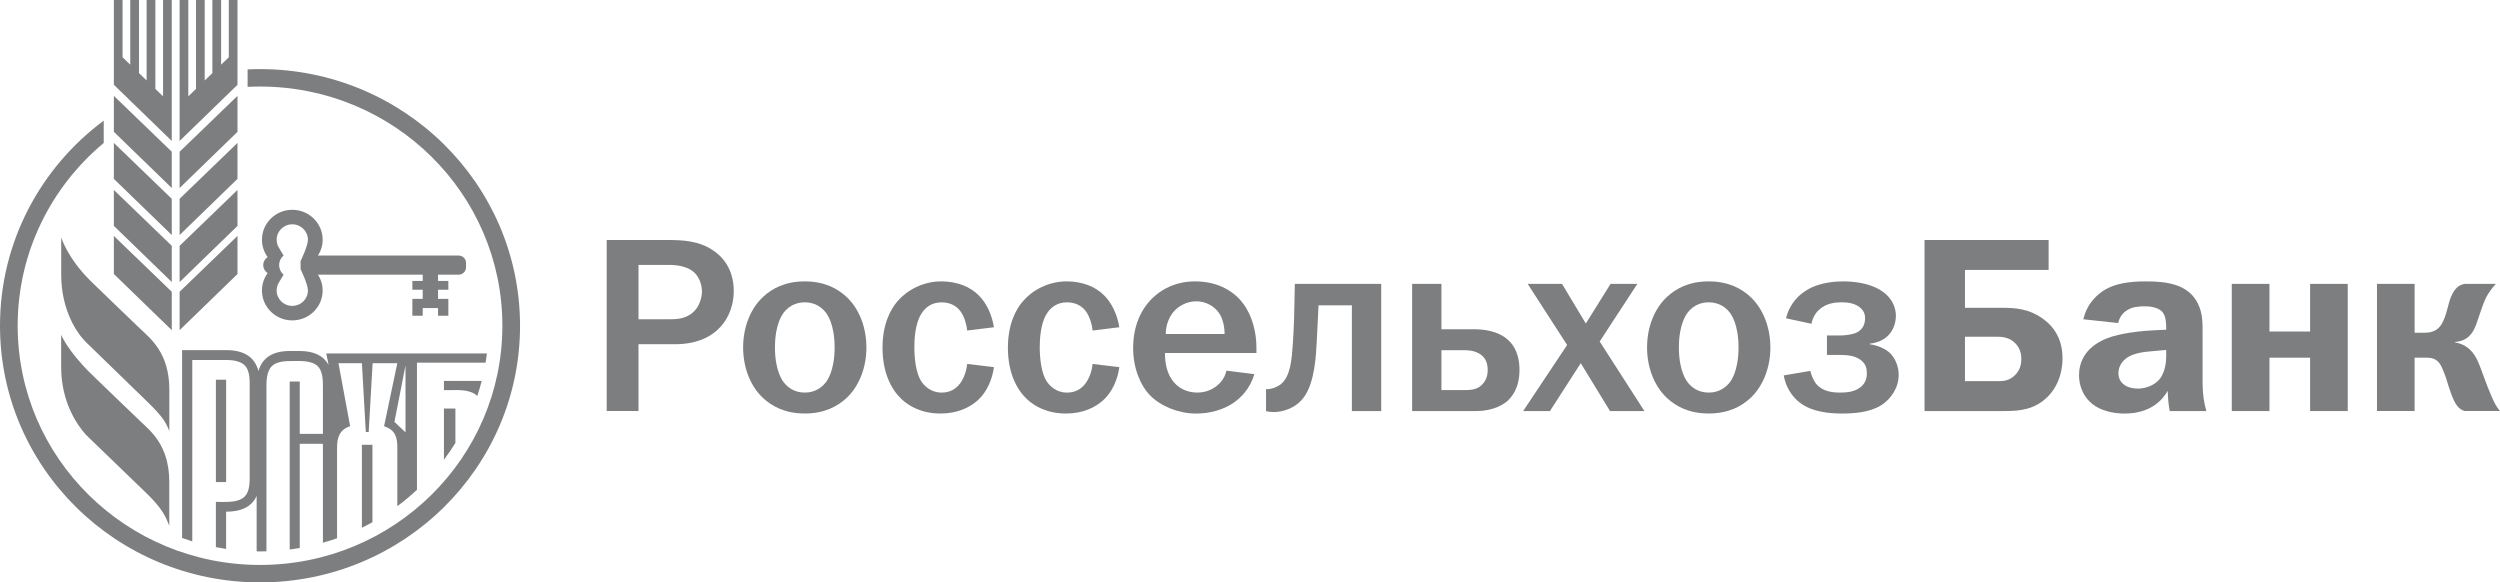
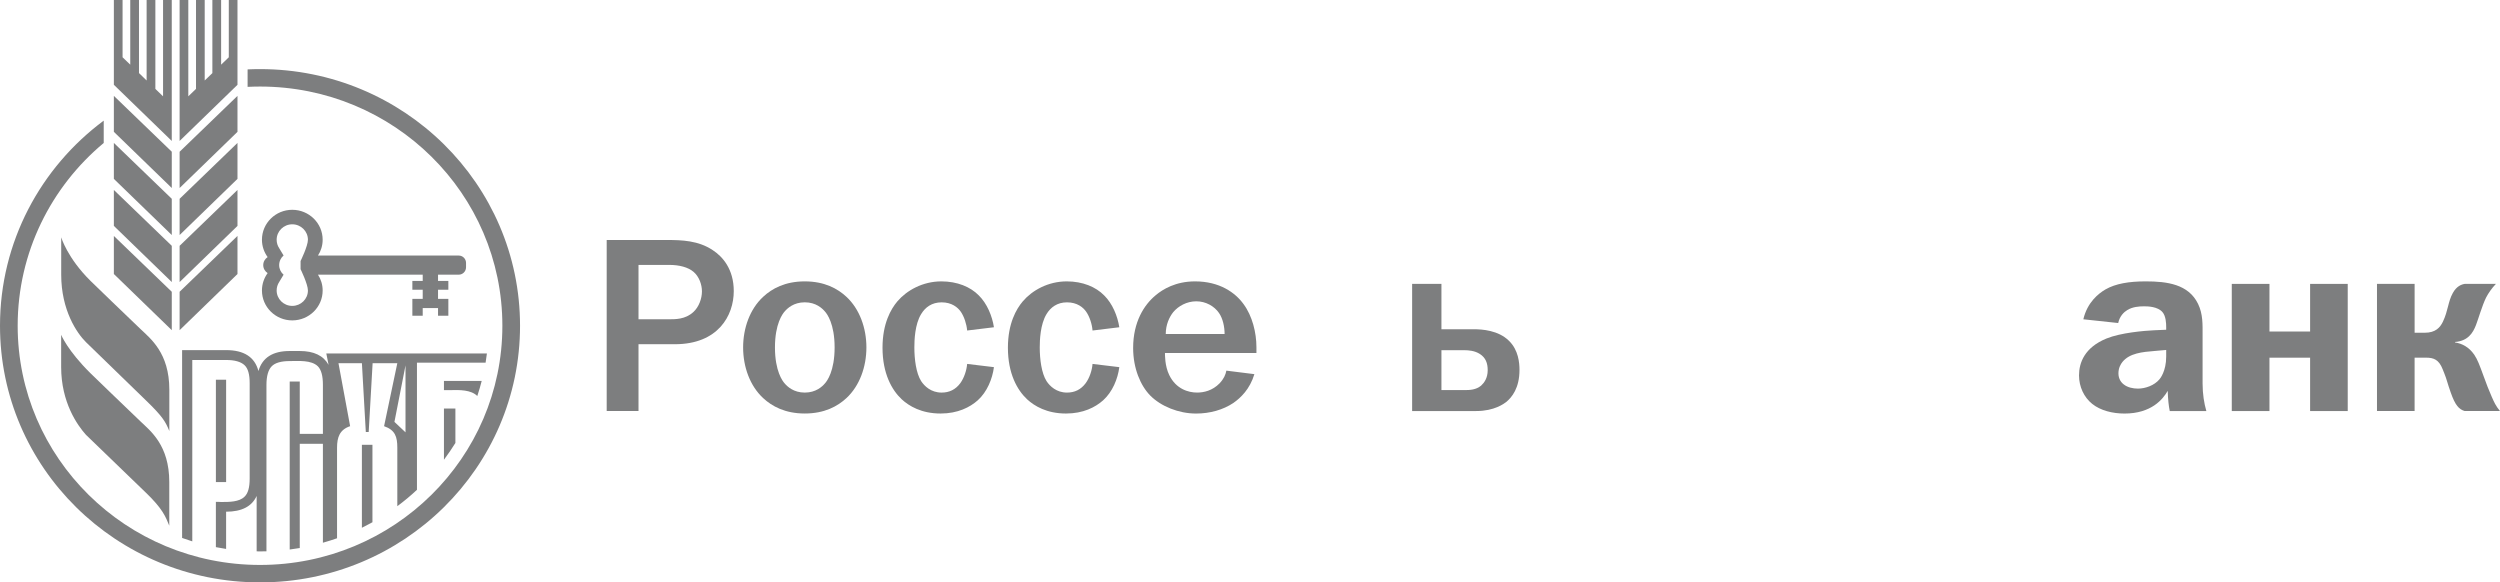
<svg xmlns="http://www.w3.org/2000/svg" width="176" height="41" viewBox="0 0 176 41" fill="none">
  <path d="M47.034 22.477C47.531 22.477 48.241 22.495 48.812 21.967C49.202 21.615 49.417 21.02 49.417 20.512C49.417 20.037 49.22 19.476 48.83 19.141C48.439 18.808 47.817 18.65 47.121 18.65H44.951V22.477H47.034ZM46.943 16.896C47.995 16.896 49.167 16.931 50.18 17.613C50.858 18.054 51.657 18.933 51.657 20.494C51.657 22.214 50.555 24.233 47.513 24.233H44.951V28.936H42.711V16.896H46.943Z" fill="#7D7E7F" />
  <path d="M55.235 26.987C55.429 27.217 55.876 27.638 56.656 27.638C57.44 27.638 57.884 27.217 58.078 26.987C58.222 26.83 58.757 26.129 58.757 24.459C58.757 22.792 58.222 22.093 58.078 21.934C57.884 21.704 57.44 21.283 56.656 21.283C55.876 21.283 55.429 21.704 55.235 21.934C55.094 22.093 54.557 22.792 54.557 24.459C54.557 26.129 55.094 26.83 55.235 26.987ZM53.723 20.898C54.344 20.317 55.272 19.809 56.656 19.809C58.044 19.809 58.969 20.317 59.592 20.898C60.515 21.758 60.995 23.09 60.995 24.459C60.995 25.829 60.515 27.163 59.592 28.023C58.969 28.603 58.044 29.111 56.656 29.111C55.272 29.111 54.344 28.603 53.723 28.023C52.796 27.162 52.316 25.829 52.316 24.459C52.316 23.09 52.796 21.758 53.723 20.898Z" fill="#7D7E7F" />
  <path d="M68.087 23.268C68.051 22.812 67.873 22.285 67.643 21.95C67.427 21.637 67.001 21.285 66.292 21.285C65.597 21.285 65.135 21.637 64.85 22.11C64.405 22.83 64.371 23.951 64.371 24.46C64.371 25.287 64.493 26.27 64.85 26.832C65.08 27.183 65.543 27.638 66.292 27.638C66.825 27.638 67.269 27.43 67.608 26.973C67.873 26.603 68.051 26.077 68.087 25.62L69.973 25.847C69.865 26.673 69.493 27.588 68.835 28.181C68.282 28.674 67.427 29.112 66.219 29.112C64.869 29.112 63.996 28.586 63.481 28.111C62.788 27.463 62.129 26.303 62.129 24.479C62.129 22.777 62.715 21.759 63.178 21.213C63.836 20.443 64.958 19.809 66.272 19.809C67.394 19.809 68.319 20.197 68.904 20.794C69.493 21.372 69.849 22.248 69.973 23.039L68.087 23.268Z" fill="#7D7E7F" />
  <path d="M76.914 23.268C76.88 22.812 76.703 22.285 76.47 21.95C76.257 21.637 75.828 21.285 75.117 21.285C74.426 21.285 73.963 21.637 73.677 22.11C73.235 22.83 73.198 23.951 73.198 24.46C73.198 25.287 73.322 26.27 73.677 26.832C73.907 27.183 74.372 27.638 75.117 27.638C75.653 27.638 76.096 27.43 76.434 26.973C76.703 26.603 76.88 26.077 76.914 25.62L78.8 25.847C78.693 26.673 78.32 27.588 77.662 28.181C77.109 28.674 76.257 29.112 75.047 29.112C73.695 29.112 72.824 28.586 72.308 28.111C71.615 27.463 70.957 26.303 70.957 24.479C70.957 22.777 71.542 21.759 72.006 21.213C72.662 20.443 73.783 19.809 75.1 19.809C76.22 19.809 77.145 20.197 77.73 20.794C78.32 21.372 78.675 22.248 78.8 23.039L76.914 23.268Z" fill="#7D7E7F" />
  <path d="M86.212 23.512C86.212 23.005 86.088 22.425 85.82 22.038C85.484 21.547 84.878 21.212 84.22 21.212C83.544 21.212 82.958 21.547 82.601 21.968C82.318 22.32 82.069 22.863 82.069 23.512H86.212ZM88.309 26.34C87.991 27.393 87.35 28.007 86.818 28.376C86.107 28.849 85.182 29.114 84.203 29.114C82.975 29.114 81.73 28.604 80.981 27.85C80.29 27.148 79.773 25.935 79.773 24.496C79.773 22.67 80.538 21.46 81.373 20.774C81.856 20.371 82.761 19.809 84.131 19.809C85.857 19.809 86.96 20.598 87.544 21.406C88.168 22.248 88.453 23.426 88.453 24.444V24.849H82.014C82.014 24.952 81.996 25.762 82.318 26.409C82.796 27.393 83.669 27.637 84.274 27.637C84.754 27.637 85.357 27.5 85.857 26.988C86.157 26.673 86.284 26.375 86.336 26.093L88.309 26.34Z" fill="#7D7E7F" />
-   <path d="M97.237 19.986V28.938H95.172V21.496H92.825C92.773 22.706 92.737 23.197 92.7 24.022C92.649 24.953 92.578 26.919 91.775 27.991C91.331 28.57 90.781 28.798 90.389 28.904C90.159 28.974 89.911 29.008 89.659 29.008C89.482 29.008 89.302 28.99 89.129 28.938V27.394H89.302C89.571 27.375 89.927 27.236 90.159 27.059C90.869 26.5 90.94 25.235 91.013 24.234C91.1 22.917 91.118 22.128 91.136 20.935L91.155 19.986H97.237Z" fill="#7D7E7F" />
  <path d="M101.477 27.463H103.098C103.488 27.463 103.913 27.444 104.27 27.148C104.483 26.953 104.734 26.622 104.734 26.06C104.734 25.567 104.591 25.181 104.181 24.919C103.825 24.689 103.382 24.654 103.098 24.654H101.477V27.463H101.477ZM101.477 23.179H103.755C104.339 23.179 105.48 23.251 106.228 23.989C106.901 24.639 106.972 25.55 106.972 26.042C106.972 27.323 106.438 27.972 106.031 28.306C105.887 28.411 105.213 28.937 103.931 28.937H99.414V19.986H101.477V23.179Z" fill="#7D7E7F" />
-   <path d="M109.969 19.986L111.641 22.777L113.383 19.986H115.268L112.618 24.041L115.765 28.938H113.345L111.285 25.568L109.116 28.938H107.23L110.325 24.287L107.549 19.986H109.969Z" fill="#7D7E7F" />
-   <path d="M118.872 26.987C119.065 27.217 119.511 27.638 120.293 27.638C121.077 27.638 121.521 27.217 121.718 26.987C121.858 26.83 122.392 26.129 122.392 24.459C122.392 22.792 121.858 22.093 121.718 21.934C121.521 21.704 121.077 21.283 120.293 21.283C119.511 21.283 119.065 21.704 118.872 21.934C118.729 22.093 118.194 22.792 118.194 24.459C118.194 26.129 118.729 26.83 118.872 26.987ZM117.359 20.898C117.981 20.317 118.906 19.809 120.293 19.809C121.681 19.809 122.606 20.317 123.228 20.898C124.152 21.758 124.635 23.09 124.635 24.459C124.635 25.829 124.152 27.163 123.228 28.023C122.606 28.603 121.681 29.111 120.293 29.111C118.906 29.111 117.981 28.603 117.359 28.023C116.433 27.162 115.953 25.829 115.953 24.459C115.953 23.09 116.433 21.758 117.359 20.898Z" fill="#7D7E7F" />
-   <path d="M125.736 22.408C126.002 21.32 126.696 20.723 127.194 20.424C127.496 20.232 128.331 19.809 129.754 19.809C130.644 19.809 131.55 19.967 132.228 20.337C133.223 20.879 133.471 21.67 133.471 22.232C133.471 22.847 133.167 24.021 131.622 24.197V24.234C132.155 24.306 132.743 24.533 133.098 24.9C133.42 25.233 133.667 25.795 133.667 26.39C133.667 27.288 133.135 28.076 132.457 28.516C131.639 29.042 130.517 29.112 129.684 29.112C128.846 29.112 127.568 29.026 126.677 28.324C126.18 27.936 125.718 27.27 125.574 26.428L127.442 26.111C127.511 26.39 127.675 26.813 127.888 27.058C128.351 27.586 129.079 27.638 129.541 27.638C130.005 27.638 130.503 27.586 130.894 27.321C131.248 27.077 131.426 26.742 131.426 26.303C131.426 25.935 131.354 25.637 131.036 25.374C130.625 25.041 130.075 24.989 129.56 24.989H128.617V23.618H129.56C129.914 23.618 130.43 23.548 130.716 23.408C131.089 23.214 131.302 22.898 131.302 22.39C131.302 22.108 131.193 21.845 130.929 21.635C130.517 21.302 129.932 21.284 129.631 21.284C129.221 21.284 128.618 21.335 128.119 21.758C127.907 21.935 127.621 22.266 127.531 22.793L125.736 22.408Z" fill="#7D7E7F" />
-   <path d="M138.334 26.833H140.629C141.057 26.833 141.449 26.813 141.856 26.409C142.248 26.023 142.301 25.587 142.301 25.252C142.301 24.866 142.194 24.479 141.856 24.145C141.449 23.743 140.934 23.704 140.558 23.704H138.334V26.833ZM144.222 19.003H138.334V21.67H140.95C141.89 21.67 142.799 21.74 143.725 22.373C144.631 22.986 145.2 23.901 145.2 25.217C145.2 26.447 144.737 27.358 144.151 27.936C143.263 28.814 142.248 28.937 141.18 28.937H135.488V16.896H144.222L144.222 19.003Z" fill="#7D7E7F" />
  <path d="M151.701 24.707C150.811 24.777 149.921 24.866 149.423 25.478C149.28 25.655 149.138 25.919 149.138 26.287C149.138 26.673 149.334 26.937 149.529 27.076C149.779 27.27 150.152 27.358 150.507 27.358C151.042 27.358 151.665 27.13 152.02 26.71C152.074 26.654 152.5 26.128 152.5 25.111V24.637L151.701 24.707ZM146.667 22.478C146.951 21.266 147.751 20.652 148.233 20.371C148.942 19.966 149.886 19.809 151.06 19.809C152.554 19.809 154.067 20.002 154.742 21.39C155.096 22.11 155.062 22.883 155.062 23.548V27.006C155.062 27.726 155.168 28.394 155.327 28.937H152.75C152.677 28.587 152.625 28.112 152.607 27.516C152.267 28.112 151.45 29.114 149.566 29.114C148.73 29.114 147.875 28.904 147.288 28.431C146.718 27.972 146.363 27.235 146.363 26.428C146.363 25.532 146.756 24.46 148.302 23.829C149.298 23.426 150.917 23.286 151.647 23.251L152.5 23.214V23.021C152.5 22.776 152.483 22.248 152.234 21.968C151.895 21.582 151.219 21.565 150.949 21.565C150.58 21.565 150.135 21.6 149.761 21.828C149.529 21.968 149.227 22.248 149.121 22.741L146.667 22.478Z" fill="#7D7E7F" />
  <path d="M159.77 19.986V23.339H162.632V19.986H165.28V28.938H162.632V25.181H159.77V28.938H157.117V19.986H159.77Z" fill="#7D7E7F" />
  <path d="M169.989 19.985V23.425H170.701C171.464 23.425 171.784 23.055 171.979 22.652C172.354 21.862 172.336 21.247 172.675 20.635C172.941 20.143 173.296 20.018 173.528 19.984H175.714C175.429 20.281 175.182 20.635 175.02 20.949C174.736 21.529 174.469 22.477 174.31 22.881C174.096 23.442 173.74 24.005 172.833 24.075V24.108C173.314 24.18 173.811 24.425 174.186 24.97C174.415 25.303 174.576 25.741 174.826 26.427C175.075 27.129 175.182 27.373 175.412 27.918C175.59 28.322 175.696 28.568 175.998 28.936H173.509C173.118 28.815 172.852 28.55 172.533 27.637C172.283 26.936 172.247 26.691 172.086 26.302L171.961 25.988C171.695 25.32 171.339 25.179 170.789 25.179H169.988V28.936H167.34V19.985H169.989Z" fill="#7D7E7F" />
  <path d="M12.645 23.243L16.719 19.291V16.609L12.645 20.539V23.243Z" fill="#7D7E7F" />
  <path d="M12.645 13.236L16.719 9.282V6.75L12.645 10.683V13.236Z" fill="#7D7E7F" />
  <path d="M12.645 16.546L16.719 12.593V10.062L12.645 13.995V16.546Z" fill="#7D7E7F" />
  <path d="M11.479 6.781L10.938 6.259V0H10.322V5.666L9.785 5.145V0H9.17V4.553L8.629 4.032V0H8.016V5.969L12.092 9.923V0H11.479V6.781Z" fill="#7D7E7F" />
  <path d="M12.645 19.857L16.719 15.904V13.373L12.645 17.305V19.857Z" fill="#7D7E7F" />
  <path d="M8.016 19.291L12.093 23.244V20.541L8.016 16.611V19.291Z" fill="#7D7E7F" />
  <path d="M16.107 4.033L15.567 4.553V0H14.951V5.147L14.411 5.666V0H13.799V6.258L13.257 6.781V0H12.645V9.923L16.719 5.97V0H16.107V4.033Z" fill="#7D7E7F" />
  <path d="M8.016 9.281L12.093 13.235V10.681L8.016 6.75V9.281Z" fill="#7D7E7F" />
  <path d="M8.016 12.594L12.093 16.546V13.995L8.016 10.062V12.594Z" fill="#7D7E7F" />
  <path d="M8.016 15.903L12.093 19.857V17.305L8.016 13.373V15.903Z" fill="#7D7E7F" />
  <path d="M21.678 20.45C21.678 21.05 21.184 21.535 20.575 21.535C19.97 21.535 19.476 21.05 19.476 20.45C19.476 20.23 19.541 20.024 19.656 19.852L19.964 19.339C19.774 19.176 19.653 18.933 19.653 18.665C19.653 18.393 19.774 18.15 19.964 17.986L19.656 17.474C19.541 17.304 19.476 17.099 19.476 16.877C19.476 16.279 19.969 15.791 20.575 15.791C21.184 15.791 21.678 16.279 21.678 16.877C21.678 17.32 21.161 18.376 21.161 18.376V18.95C21.161 18.95 21.678 20.006 21.678 20.45ZM32.297 17.991H22.816H22.385C22.593 17.669 22.715 17.289 22.715 16.877C22.715 15.714 21.756 14.77 20.575 14.77C19.397 14.77 18.441 15.714 18.441 16.877C18.441 17.336 18.592 17.754 18.841 18.099C18.656 18.221 18.532 18.427 18.532 18.664C18.532 18.898 18.656 19.107 18.841 19.226C18.592 19.571 18.441 19.992 18.441 20.45C18.441 21.614 19.397 22.556 20.575 22.556C21.756 22.556 22.715 21.614 22.715 20.45C22.715 20.037 22.593 19.659 22.385 19.337H24.177H29.759V19.777H29.03V20.398H29.759V21.042H29.03V22.226H29.759V21.689H30.837V22.226H31.564V21.042H30.837V20.398H31.564V19.777H30.837V19.337H32.297C32.578 19.337 32.809 19.103 32.809 18.82V18.507C32.809 18.223 32.578 17.991 32.297 17.991Z" fill="#7D7E7F" />
  <path d="M4.309 16.709V19.337C4.309 21.848 5.418 23.46 6.055 24.09C6.429 24.453 10.219 28.133 10.271 28.185C11.451 29.322 11.658 29.697 11.921 30.344V27.433C11.921 24.84 10.588 23.834 9.903 23.175C8.307 21.636 7.236 20.625 6.376 19.777C4.74 18.163 4.309 16.709 4.309 16.709Z" fill="#7D7E7F" />
  <path d="M9.901 29.677C8.304 28.137 7.234 27.124 6.372 26.278C4.738 24.664 4.305 23.568 4.305 23.568V25.838C4.305 28.347 5.461 29.951 6.049 30.608C6.424 30.967 10.223 34.636 10.27 34.684C11.449 35.819 11.654 36.362 11.917 37.009V33.934C11.917 31.338 10.585 30.334 9.901 29.677Z" fill="#7D7E7F" />
  <path d="M18.307 4.865C18.011 4.865 17.72 4.871 17.431 4.885V6.115C17.72 6.102 18.011 6.093 18.307 6.093C27.729 6.093 35.367 13.633 35.367 22.933C35.367 32.233 27.729 39.772 18.307 39.772C8.883 39.772 1.244 32.233 1.244 22.933C1.244 17.771 3.598 13.153 7.302 10.065V8.492C2.867 11.79 0 17.03 0 22.933C0 32.913 8.195 41 18.307 41C28.415 41 36.611 32.913 36.611 22.933C36.611 12.955 28.415 4.865 18.307 4.865Z" fill="#7D7E7F" />
  <path d="M31.254 32.366C31.539 31.984 31.808 31.59 32.06 31.185V28.76H31.254V32.366Z" fill="#7D7E7F" />
  <path d="M33.602 27.879C33.717 27.53 33.821 27.176 33.911 26.82H31.254V27.465H31.657C32.366 27.446 33.156 27.437 33.602 27.879Z" fill="#7D7E7F" />
  <path d="M15.919 26.732H15.199V33.938H15.919V26.732Z" fill="#7D7E7F" />
  <path d="M28.548 30.436L27.768 29.702L28.548 25.723V30.436ZM13.537 25.343H15.918C16.532 25.343 16.96 25.47 17.212 25.706C17.463 25.939 17.577 26.362 17.577 26.97V33.701C17.577 34.312 17.463 34.734 17.212 34.969C16.834 35.341 16.141 35.341 15.562 35.341C15.436 35.329 15.31 35.329 15.198 35.329V38.519C15.436 38.567 15.675 38.609 15.918 38.645V36.024C17.012 36.024 17.732 35.656 18.068 34.915V38.815C18.146 38.817 18.225 38.819 18.305 38.819C18.456 38.819 18.607 38.817 18.758 38.812V27.096C18.758 26.474 18.886 26.039 19.123 25.792C19.36 25.543 19.791 25.419 20.395 25.419C21.012 25.419 21.914 25.33 22.382 25.792C22.622 26.039 22.733 26.474 22.733 27.096V30.546H21.103V26.858H20.395V38.686C20.632 38.656 20.865 38.62 21.103 38.581V31.242H22.733V38.208C23.071 38.113 23.402 38.008 23.728 37.894V31.517C23.728 30.797 23.904 30.251 24.649 30.003L23.828 25.567H25.478L25.753 30.412H25.956L26.232 25.567H27.971L27.039 30.003C27.82 30.275 27.971 30.746 27.971 31.517V35.636C28.454 35.278 28.917 34.892 29.354 34.482V25.53H34.186C34.218 25.318 34.251 25.101 34.278 24.885H22.972L23.132 25.686C22.774 25.037 22.095 24.711 21.103 24.711H20.395C19.196 24.711 18.468 25.181 18.194 26.12C17.936 25.137 17.177 24.648 15.918 24.648H12.82V37.871C13.057 37.958 13.298 38.035 13.537 38.112V25.343Z" fill="#7D7E7F" />
  <path d="M25.477 37.155C25.728 37.031 25.976 36.901 26.22 36.766V31.314H25.477V37.155Z" fill="#7D7E7F" />
</svg>